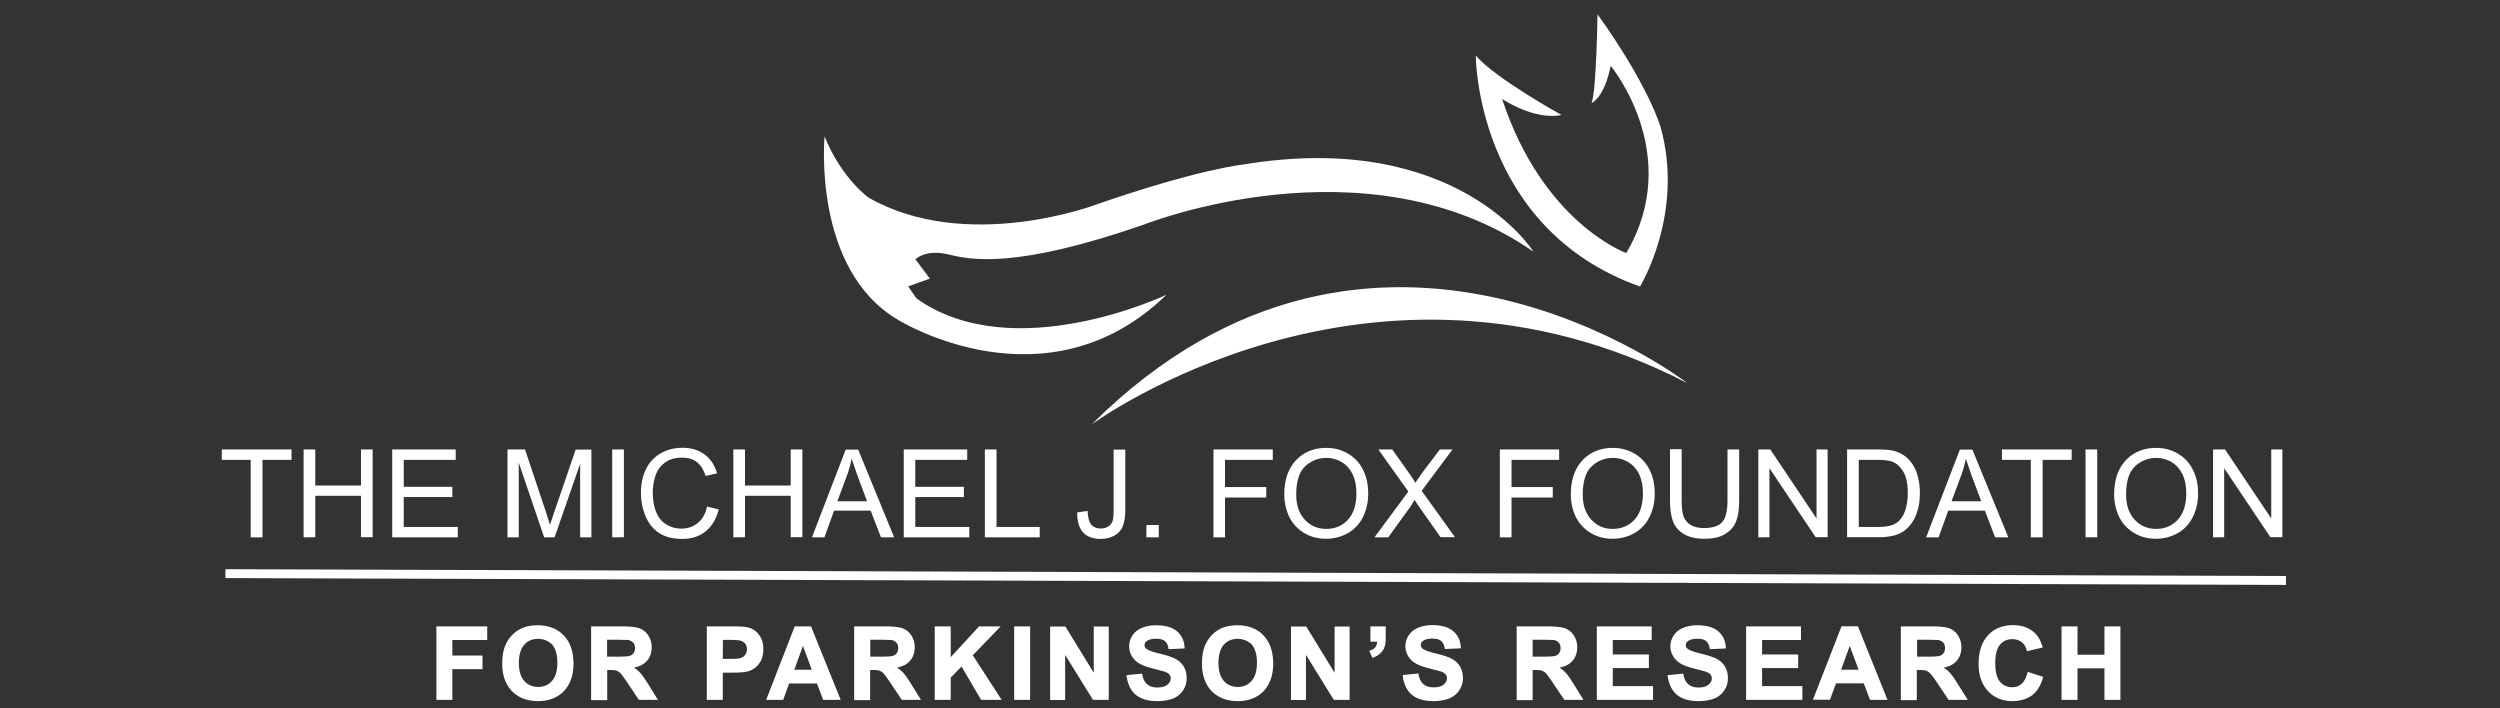
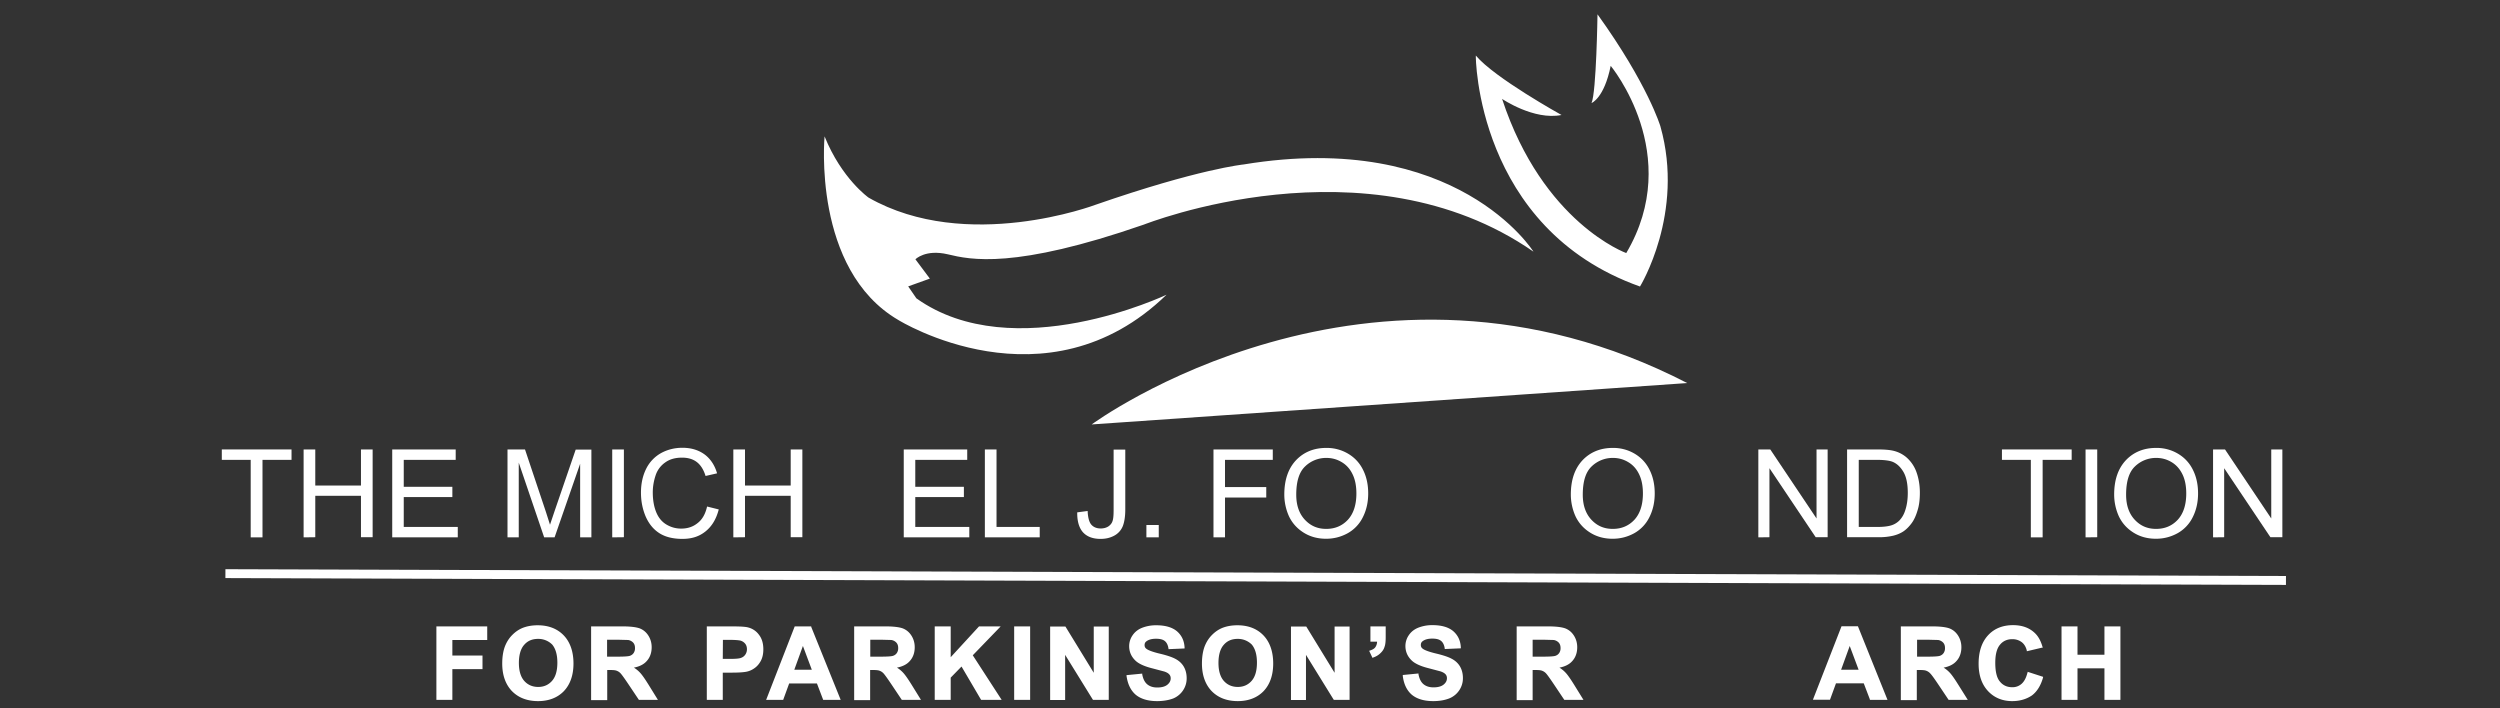
<svg xmlns="http://www.w3.org/2000/svg" viewBox="0 0 180 50.99">
  <rect x="0" y="0" width="180" height="50.99" fill="#333333" stroke="none" />
  <g fill="#fff">
-     <path d="M118.08 20.63s3.24-5.27 1.47-11.53c0 0-.89-3.01-4.53-8.07 0 0-.08 5.61-.43 6.39 0 0 .91-.34 1.38-2.68 0 0 5.31 6.39 1.12 13.48 0 0-6-2.16-8.94-11.1 0 0 2.29 1.56 4.28 1.16 0 0-4.84-2.68-6.17-4.28-.02 0 .02 12.44 11.82 16.63zm-53.4 2.41s10.63 6.61 19.31-1.82c0 0-11.01 5.25-18.01.26l-.59-.86 1.56-.56-1.04-1.39s.71-.74 2.33-.36c1.62.39 4.79 1.1 14.12-2.14 0 .01 16-6.41 28.05 1.95 0 0-5.5-8.81-20.86-6.28 0 0-3.24.32-10.69 2.91 0 0-9.26 3.5-16.32-.52 0 0-1.94-1.36-3.17-4.41 0 0-.91 9.59 5.31 13.22zm13.92 7.52s20.02-14.77 42.88-2.98c.01 0-22.47-17.36-42.88 2.98z" />
+     <path d="M118.08 20.63s3.24-5.27 1.47-11.53c0 0-.89-3.01-4.53-8.07 0 0-.08 5.61-.43 6.39 0 0 .91-.34 1.38-2.68 0 0 5.31 6.39 1.12 13.48 0 0-6-2.16-8.94-11.1 0 0 2.29 1.56 4.28 1.16 0 0-4.84-2.68-6.17-4.28-.02 0 .02 12.44 11.82 16.63zm-53.4 2.41s10.63 6.61 19.31-1.82c0 0-11.01 5.25-18.01.26l-.59-.86 1.56-.56-1.04-1.39s.71-.74 2.33-.36c1.62.39 4.79 1.1 14.12-2.14 0 .01 16-6.41 28.05 1.95 0 0-5.5-8.81-20.86-6.28 0 0-3.24.32-10.69 2.91 0 0-9.26 3.5-16.32-.52 0 0-1.94-1.36-3.17-4.41 0 0-.91 9.59 5.31 13.22zm13.92 7.52s20.02-14.77 42.88-2.98z" />
    <use href="#B" />
    <path d="M22.7 35.7h3.29v2.98h.84v-6.32h-.84v2.6H22.7v-2.6h-.84v6.33l.84-.01V35.7zm10.26 2.24h-3.89v-2.15h3.5v-.74h-3.5v-1.94h3.74v-.75h-4.57v6.33h4.72v-.75zm4.39-4.63l1.83 5.38h.75l1.84-5.3v5.3h.81v-6.32h-1.13l-1.51 4.4-.34 1.01-.3-.94-1.5-4.48h-1.26v6.33h.81v-5.38zm7.57-.95h-.84v6.33l.84-.01v-6.32zm2.54 6.02c.43.28.99.42 1.67.42s1.21-.17 1.67-.54.77-.89.95-1.58l-.84-.21c-.12.53-.34.93-.68 1.19-.33.27-.72.4-1.19.4-.38 0-.74-.1-1.07-.3s-.57-.5-.73-.9-.24-.87-.24-1.41c0-.41.07-.82.2-1.21a1.82 1.82 0 0 1 .69-.94c.33-.24.73-.35 1.22-.35.42 0 .77.1 1.05.31s.5.55.64 1.01l.83-.19c-.17-.58-.47-1.04-.9-1.36-.44-.32-.97-.48-1.6-.48-.55 0-1.07.13-1.53.38a2.63 2.63 0 0 0-1.07 1.12c-.25.5-.38 1.07-.38 1.73 0 .61.11 1.17.33 1.7.23.53.55.93.98 1.21zm6.18-2.68h3.29v2.98h.84v-6.32h-.84v2.6h-3.29v-2.6h-.84v6.33l.84-.01V35.7z" />
    <use href="#C" />
    <path d="M69.64 33.11v-.75h-4.57v6.33h4.72v-.75H65.9v-2.15h3.5v-.74h-3.5v-1.94h3.74zm1.27-.75v6.33h3.95v-.75h-3.11v-5.58h-.84zm9.19 5.16c-.05.16-.16.29-.31.39-.15.09-.33.14-.54.14-.28 0-.51-.09-.67-.27s-.25-.51-.27-.99l-.75.1c-.01.63.13 1.11.41 1.43.29.32.71.48 1.27.48.38 0 .7-.08.98-.23a1.35 1.35 0 0 0 .61-.66c.12-.29.19-.7.19-1.23v-4.31h-.84v4.36c0 .36-.02.63-.08.79zm2.44.28h.89v.89h-.89zm9.1-4.69v-.75h-4.27v6.33h.83v-2.87h2.97v-.75H88.2v-1.96h3.44z" />
    <use href="#D" />
-     <path d="M99.96 38.68l1.59-2.2.3-.48.28.42 1.59 2.26h1.04l-2.4-3.34 2.22-2.98h-.91l-1.27 1.68-.5.72a9.5 9.5 0 0 0-.51-.78l-1.15-1.62h-1l2.16 3.03-2.44 3.3h1zm12.3-5.57v-.75h-4.27v6.33h.84v-2.87h2.97v-.75h-2.97v-1.96h3.43z" />
    <use href="#D" x="20.63" />
-     <path d="M121.23 37.21c-.1-.26-.15-.66-.15-1.21v-3.66h-.84V36c0 .67.08 1.2.24 1.59s.44.68.81.89.86.31 1.45.31 1.11-.11 1.48-.35c.38-.23.64-.54.78-.91.15-.37.22-.88.22-1.51v-3.66h-.84v3.63c0 .8-.13 1.33-.39 1.61s-.7.42-1.32.42c-.35 0-.66-.07-.91-.21a1.15 1.15 0 0 1-.53-.6z" />
    <use href="#E" />
    <path d="M136.31 38.57c.29-.07.54-.18.75-.32.2-.14.39-.33.57-.57s.32-.55.43-.92c.12-.37.17-.8.17-1.28 0-.56-.09-1.06-.25-1.5a2.54 2.54 0 0 0-.75-1.08c-.26-.21-.57-.37-.93-.45-.26-.06-.64-.09-1.13-.09h-2.18v6.32h2.31a4.4 4.4 0 0 0 1.01-.11zm-2.48-.63v-4.83h1.33c.49 0 .86.05 1.08.13.31.12.57.35.79.71s.33.87.33 1.53c0 .48-.06.88-.17 1.22-.1.34-.26.6-.46.8a1.43 1.43 0 0 1-.57.33c-.24.07-.56.11-.98.11h-1.35z" />
    <use href="#C" x="80.22" />
    <use href="#B" x="128.17" />
    <path d="M151 32.36h-.84v6.33l.84-.01v-6.32zm2.63 6c.47.29 1 .43 1.6.43.55 0 1.06-.13 1.54-.39a2.66 2.66 0 0 0 1.1-1.15c.26-.51.39-1.08.39-1.72s-.12-1.2-.37-1.7c-.24-.49-.6-.88-1.07-1.16a3.01 3.01 0 0 0-1.58-.42c-.89 0-1.62.3-2.18.89-.56.6-.84 1.42-.84 2.47a3.82 3.82 0 0 0 .34 1.57c.24.5.6.89 1.07 1.18zm.09-4.78a2.18 2.18 0 0 1 1.53-.61c.42 0 .79.11 1.13.32s.59.51.77.89.26.84.26 1.35c0 .82-.21 1.45-.61 1.89-.41.44-.93.66-1.56.66s-1.13-.22-1.54-.66-.62-1.04-.62-1.8c0-.96.21-1.63.64-2.04z" />
    <use href="#E" x="32.74" />
    <path d="M31.42 50.39h1.15v-2.21h2.17v-.98h-2.17v-1.12h2.51v-.98h-3.66v5.29zm7.3-5.37c-.43 0-.81.07-1.14.21-.25.11-.48.27-.69.48s-.37.45-.49.72c-.16.36-.24.82-.24 1.35 0 .83.24 1.5.7 1.98.47.48 1.1.72 1.88.72s1.4-.25 1.85-.71c.46-.48.7-1.15.7-2s-.24-1.54-.7-2.02-1.09-.73-1.87-.73zm1.41 2.69c0 .59-.13 1.03-.39 1.32s-.59.43-.99.43-.74-.14-1-.43-.39-.73-.39-1.3.13-1.02.38-1.3c.25-.29.58-.43 1-.43a1.41 1.41 0 0 1 1.02.41c.24.29.37.72.37 1.3zm5.96.73a2.12 2.12 0 0 0-.45-.37c.4-.08.71-.23.92-.47.24-.26.36-.6.36-1 0-.31-.08-.59-.24-.84s-.37-.42-.63-.52c-.26-.09-.67-.14-1.23-.14h-2.26v5.31h1.16v-2.17h.16c.23 0 .41.01.51.05a.72.72 0 0 1 .3.2c.09.1.27.35.54.75l.77 1.15h1.37l-.68-1.1c-.25-.4-.45-.69-.6-.85zm-.37-1.78a.61.61 0 0 1-.1.36c-.07.1-.16.16-.27.2-.12.04-.43.06-.92.06h-.72v-1.22h.77l.75.02a.63.63 0 0 1 .36.19c.09.1.13.23.13.39zm8.16-1.48c-.2-.06-.61-.08-1.26-.08h-1.73v5.29h1.15v-1.96h.62c.48 0 .85-.02 1.1-.07a1.47 1.47 0 0 0 .56-.25c.19-.13.34-.31.46-.53.12-.23.18-.5.18-.83 0-.42-.1-.77-.31-1.04a1.37 1.37 0 0 0-.77-.53zm-.1 1.57a.67.67 0 0 1-.11.37.6.6 0 0 1-.3.24c-.13.06-.41.08-.81.08h-.52l.01-1.37h.45c.37 0 .62.02.74.04.15.02.29.1.39.21s.15.25.15.43zm4.62-1.65h-1.18l-2.03 5.22-.03.07h1.23l.43-1.18h2l.45 1.18h1.26l-2.12-5.25v-.04zm.05 3.12h-1.26l.62-1.71.64 1.71zm6.58.22a2.12 2.12 0 0 0-.45-.37c.4-.08.71-.23.92-.47.24-.26.36-.6.36-1 0-.31-.08-.59-.24-.84s-.37-.42-.63-.52c-.26-.09-.67-.14-1.23-.14H61.5v5.31h1.15v-2.17h.16c.23 0 .41.01.51.05a.72.72 0 0 1 .3.2c.09.1.27.35.54.75l.77 1.15h1.38l-.68-1.1c-.25-.4-.45-.69-.6-.85zm-.46-1.42c-.07.1-.16.16-.27.2-.12.04-.43.06-.92.06h-.72v-1.22h.77l.75.02a.63.63 0 0 1 .36.19c.09.1.13.23.13.39a.61.61 0 0 1-.1.36zm7.48-1.92h-1.56l-2.04 2.22V45.1H67.3v5.29h1.15v-1.6l.78-.8 1.41 2.4h1.48l-2.08-3.21 2.01-2.08zm.97 0h1.15v5.29h-1.15zm5.73.01v3.33l-2.04-3.33h-1.1v5.29h1.08v-3.25l1.99 3.22.02.02h1.13v-5.28h-1.08zm5.88 2.33c-.24-.13-.63-.26-1.14-.38-.5-.12-.81-.24-.94-.34-.1-.07-.14-.16-.14-.27 0-.12.04-.21.14-.28.16-.12.39-.18.68-.18s.49.05.63.16.23.29.27.54v.05l1.16-.05v-.05c-.02-.49-.2-.88-.54-1.18-.34-.29-.84-.44-1.5-.44a2.72 2.72 0 0 0-1.04.19c-.29.12-.51.3-.67.54a1.37 1.37 0 0 0-.24.77c0 .42.16.78.49 1.08.24.21.64.39 1.21.53l.83.22c.18.06.29.13.36.21s.1.17.1.28c0 .18-.08.33-.24.46s-.4.2-.73.2c-.3 0-.54-.08-.72-.23s-.3-.39-.36-.72v-.05l-1.13.11v.05c.08.59.3 1.05.66 1.36.36.3.88.46 1.54.46.45 0 .84-.07 1.16-.19a1.57 1.57 0 0 0 .72-.6 1.54 1.54 0 0 0 .25-.86c0-.33-.08-.62-.22-.85s-.34-.41-.59-.54zm4.47-2.42c-.43 0-.81.07-1.14.21-.25.11-.48.27-.69.48s-.37.45-.49.72c-.16.36-.24.82-.24 1.35 0 .83.24 1.5.7 1.98.47.48 1.1.72 1.88.72s1.4-.25 1.85-.71c.46-.48.7-1.15.7-2s-.24-1.54-.7-2.02-1.09-.73-1.87-.73zm1.4 2.69c0 .59-.13 1.03-.39 1.32s-.59.43-.99.43-.74-.14-1-.43-.39-.73-.39-1.3.13-1.02.38-1.3c.25-.29.58-.43 1-.43a1.41 1.41 0 0 1 1.02.41c.24.29.37.72.37 1.3zm5.59.73l-2.04-3.33h-1.1v5.29h1.08v-3.25l1.99 3.22.02.02h1.13v-5.28h-1.08v3.33zm2.58-2.24h.48a.72.72 0 0 1-.12.39c-.07.11-.21.19-.4.25l-.05.02.24.51.03-.02c.21-.07.4-.18.54-.32.15-.14.25-.29.3-.47.06-.16.08-.4.08-.69v-.77h-1.1v1.1zm5.85 1.23c-.24-.13-.63-.26-1.14-.38-.5-.12-.81-.24-.94-.34-.1-.07-.14-.16-.14-.27 0-.12.04-.21.14-.28.16-.12.39-.18.68-.18s.49.05.63.16.23.29.27.54v.05l1.16-.05v-.05c-.02-.49-.2-.88-.54-1.18-.34-.29-.84-.44-1.5-.44a2.72 2.72 0 0 0-1.04.19c-.29.12-.51.3-.67.54a1.37 1.37 0 0 0-.24.77c0 .42.16.78.49 1.08.24.21.64.39 1.21.53l.83.22c.17.06.29.13.36.21s.1.17.1.28c0 .18-.08.33-.24.46s-.4.2-.73.2c-.3 0-.54-.08-.72-.23s-.3-.39-.36-.72v-.05l-1.13.11v.06c.07.59.29 1.05.65 1.36.36.3.88.46 1.54.46.46 0 .84-.07 1.17-.2a1.57 1.57 0 0 0 .72-.6 1.54 1.54 0 0 0 .25-.86c0-.33-.08-.62-.22-.85s-.34-.41-.59-.54zm8.21 1.01a2.12 2.12 0 0 0-.45-.37c.4-.08.71-.23.92-.47.24-.26.36-.6.36-1 0-.31-.08-.59-.24-.84s-.37-.42-.63-.52c-.26-.09-.67-.14-1.23-.14h-2.26v5.31h1.15v-2.17h.16c.23 0 .41.01.51.05a.72.72 0 0 1 .3.2c.09.1.27.35.54.75l.77 1.15h1.38l-.68-1.1c-.25-.4-.45-.69-.6-.85zm-.47-1.42c-.07.1-.16.16-.27.2-.12.04-.43.06-.92.06h-.72v-1.22h.77l.75.02a.63.63 0 0 1 .36.19c.09.1.13.23.13.39a.61.61 0 0 1-.1.36z" />
    <use href="#F" />
-     <path d="M123.6 47.44c-.24-.13-.63-.26-1.14-.38-.5-.12-.81-.24-.94-.34-.1-.07-.14-.16-.14-.27 0-.12.04-.21.14-.28.16-.12.39-.18.68-.18s.49.05.63.16.23.29.27.54v.05l1.16-.05v-.05c-.02-.49-.2-.88-.54-1.18-.34-.29-.84-.44-1.5-.44a2.72 2.72 0 0 0-1.04.19c-.29.12-.51.3-.67.54a1.37 1.37 0 0 0-.24.77c0 .42.16.78.49 1.08.23.21.63.39 1.2.53l.83.22c.17.06.29.13.36.21s.1.17.1.28c0 .18-.08.33-.24.46s-.4.2-.73.2c-.3 0-.54-.08-.72-.23s-.3-.39-.36-.72v-.05l-1.13.11v.05c.08.59.3 1.05.66 1.36.36.3.88.46 1.54.46.46 0 .85-.07 1.17-.19a1.57 1.57 0 0 0 .72-.6 1.54 1.54 0 0 0 .25-.86c0-.33-.08-.62-.22-.85s-.34-.41-.59-.54z" />
    <use href="#F" x="10.75" />
    <path d="M132.59 45.09l-2.06 5.29h1.23l.43-1.18h2l.44 1.15v.04h1.27l-2.13-5.3h-1.18zm1.23 3.13h-1.26l.62-1.71.64 1.71zm6.57.22a2.12 2.12 0 0 0-.45-.37c.4-.08.71-.23.92-.47.24-.26.36-.6.36-1 0-.31-.08-.59-.24-.84s-.37-.42-.63-.52c-.26-.09-.67-.14-1.23-.14h-2.26v5.31h1.15v-2.17h.16c.23 0 .41.01.51.05a.72.72 0 0 1 .3.2c.1.1.28.35.55.75l.77 1.15h1.38l-.69-1.1c-.25-.4-.45-.69-.6-.85zm-.45-1.42c-.07.1-.16.16-.27.2-.12.04-.43.06-.92.06h-.72v-1.22h.77l.75.02a.63.63 0 0 1 .36.19c.09.1.13.23.13.39a.61.61 0 0 1-.1.36zm6.04 1.4c-.09.37-.23.64-.42.81a.97.97 0 0 1-.68.25c-.36 0-.66-.13-.88-.4-.23-.26-.34-.72-.34-1.36 0-.59.11-1.03.34-1.3.22-.27.52-.4.89-.4.27 0 .49.08.68.22.18.14.3.35.36.6v.05l1.1-.26h.05l-.02-.06c-.12-.42-.3-.75-.54-.98-.4-.39-.93-.58-1.58-.58-.74 0-1.35.24-1.8.73s-.68 1.17-.68 2.05c0 .83.23 1.49.68 1.97s1.04.72 1.74.72c.56 0 1.04-.15 1.42-.41.37-.28.64-.72.8-1.29v-.05l-1.11-.36v.05zm5.54-1.28h-1.94V45.1h-1.15v5.29h1.15v-2.27h1.94v2.27h1.15V45.1h-1.15v2.04zM16.229 41.622l.002-.64 148.359.492-.002.64z" />
  </g>
  <defs>
    <path id="B" d="M18.05 38.69h.85v-5.58h2.09v-.75h-5.02v.75h2.08v5.58z" />
-     <path id="C" d="M60.05 36.77h2.64l.74 1.92h.95l-2.59-6.32h-.9l-2.43 6.32h.9l.69-1.92zm.93-2.53c.15-.4.26-.81.34-1.21l.45 1.31.66 1.75h-2.14l.69-1.85z" />
    <path id="D" d="M97.07 32.67a3.01 3.01 0 0 0-1.58-.42c-.89 0-1.62.3-2.18.89-.56.6-.84 1.42-.84 2.47a3.82 3.82 0 0 0 .34 1.57c.24.5.6.89 1.07 1.18s1 .43 1.6.43c.55 0 1.06-.13 1.54-.39a2.66 2.66 0 0 0 1.1-1.15c.26-.51.39-1.08.39-1.72s-.12-1.2-.37-1.7c-.24-.49-.6-.88-1.07-1.16zm-.02 4.75c-.41.44-.93.66-1.56.66s-1.13-.22-1.54-.66-.62-1.04-.62-1.8c0-.96.21-1.63.64-2.04a2.18 2.18 0 0 1 1.53-.61c.42 0 .79.11 1.13.32s.59.5.77.89c.18.38.26.84.26 1.35 0 .82-.21 1.45-.61 1.89z" />
    <path id="E" d="M127.4 33.71l3.33 4.97h.86v-6.32h-.8v4.97l-3.33-4.97h-.86v6.33l.8-.01v-4.97z" />
-     <path id="F" d="M116.12 48.1h2.6v-.98h-2.6v-1.04h2.8v-.98h-3.95v5.29h4.05v-.99h-2.9v-1.3z" />
  </defs>
</svg>